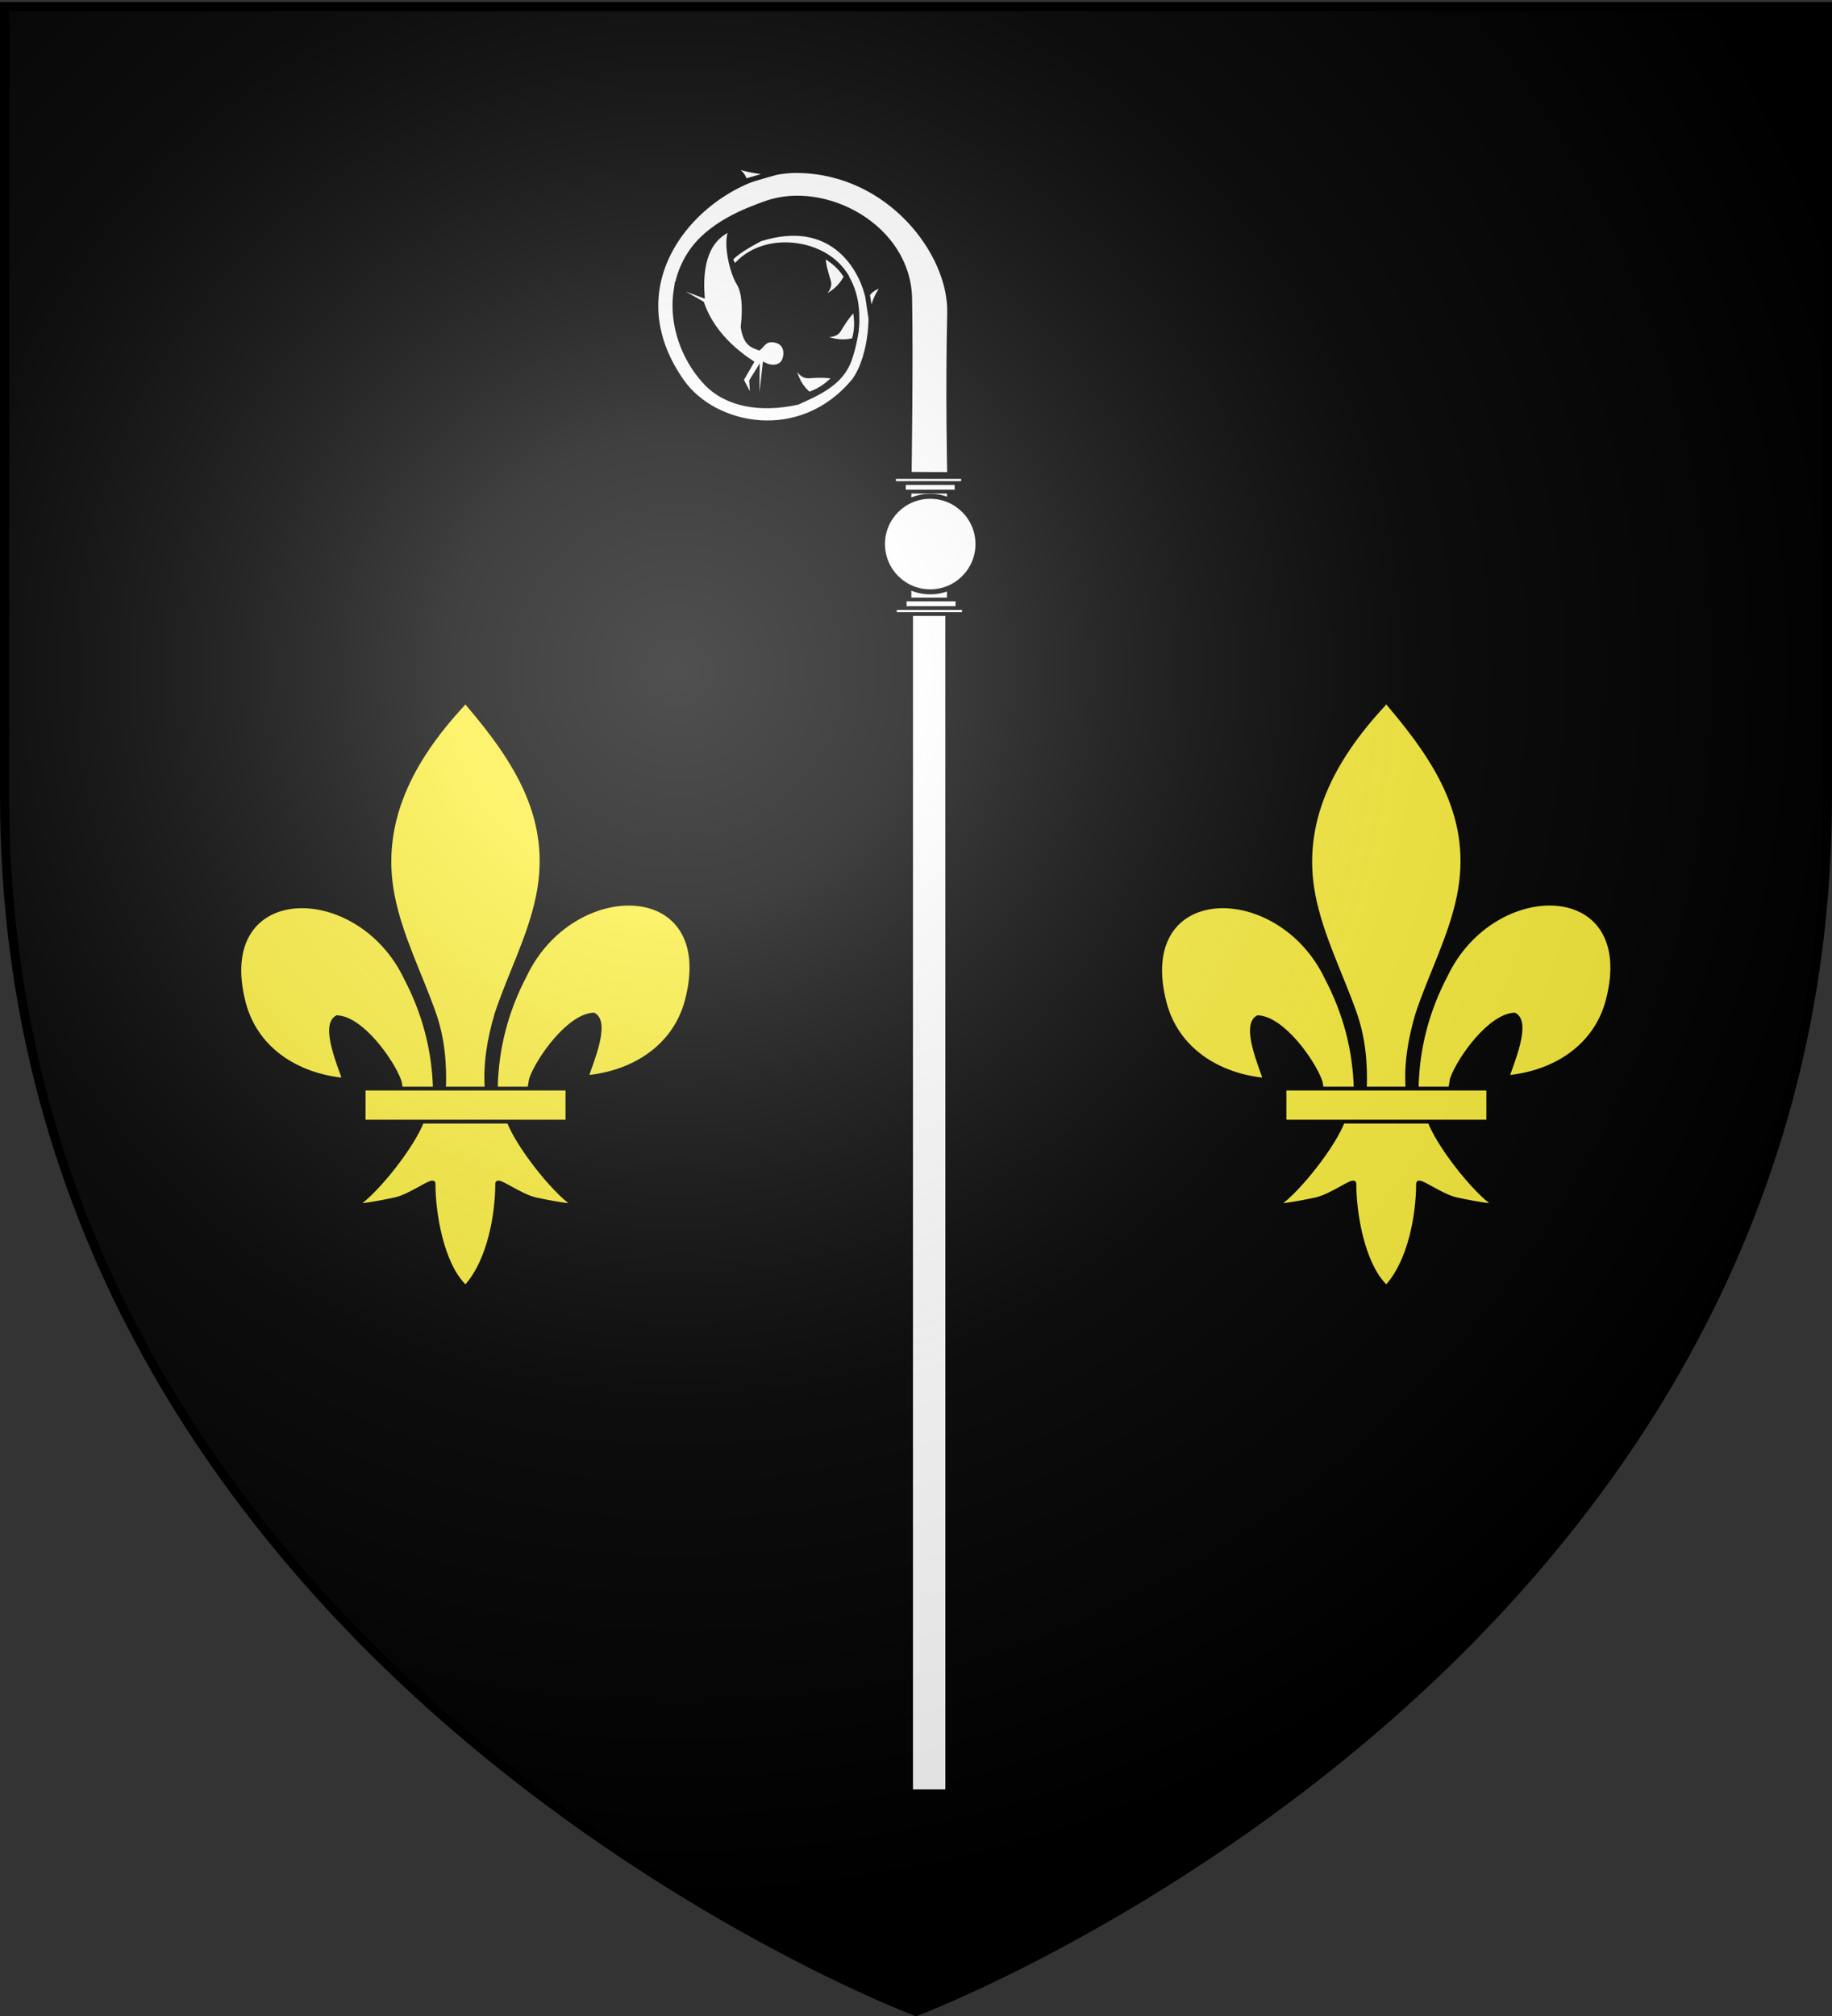
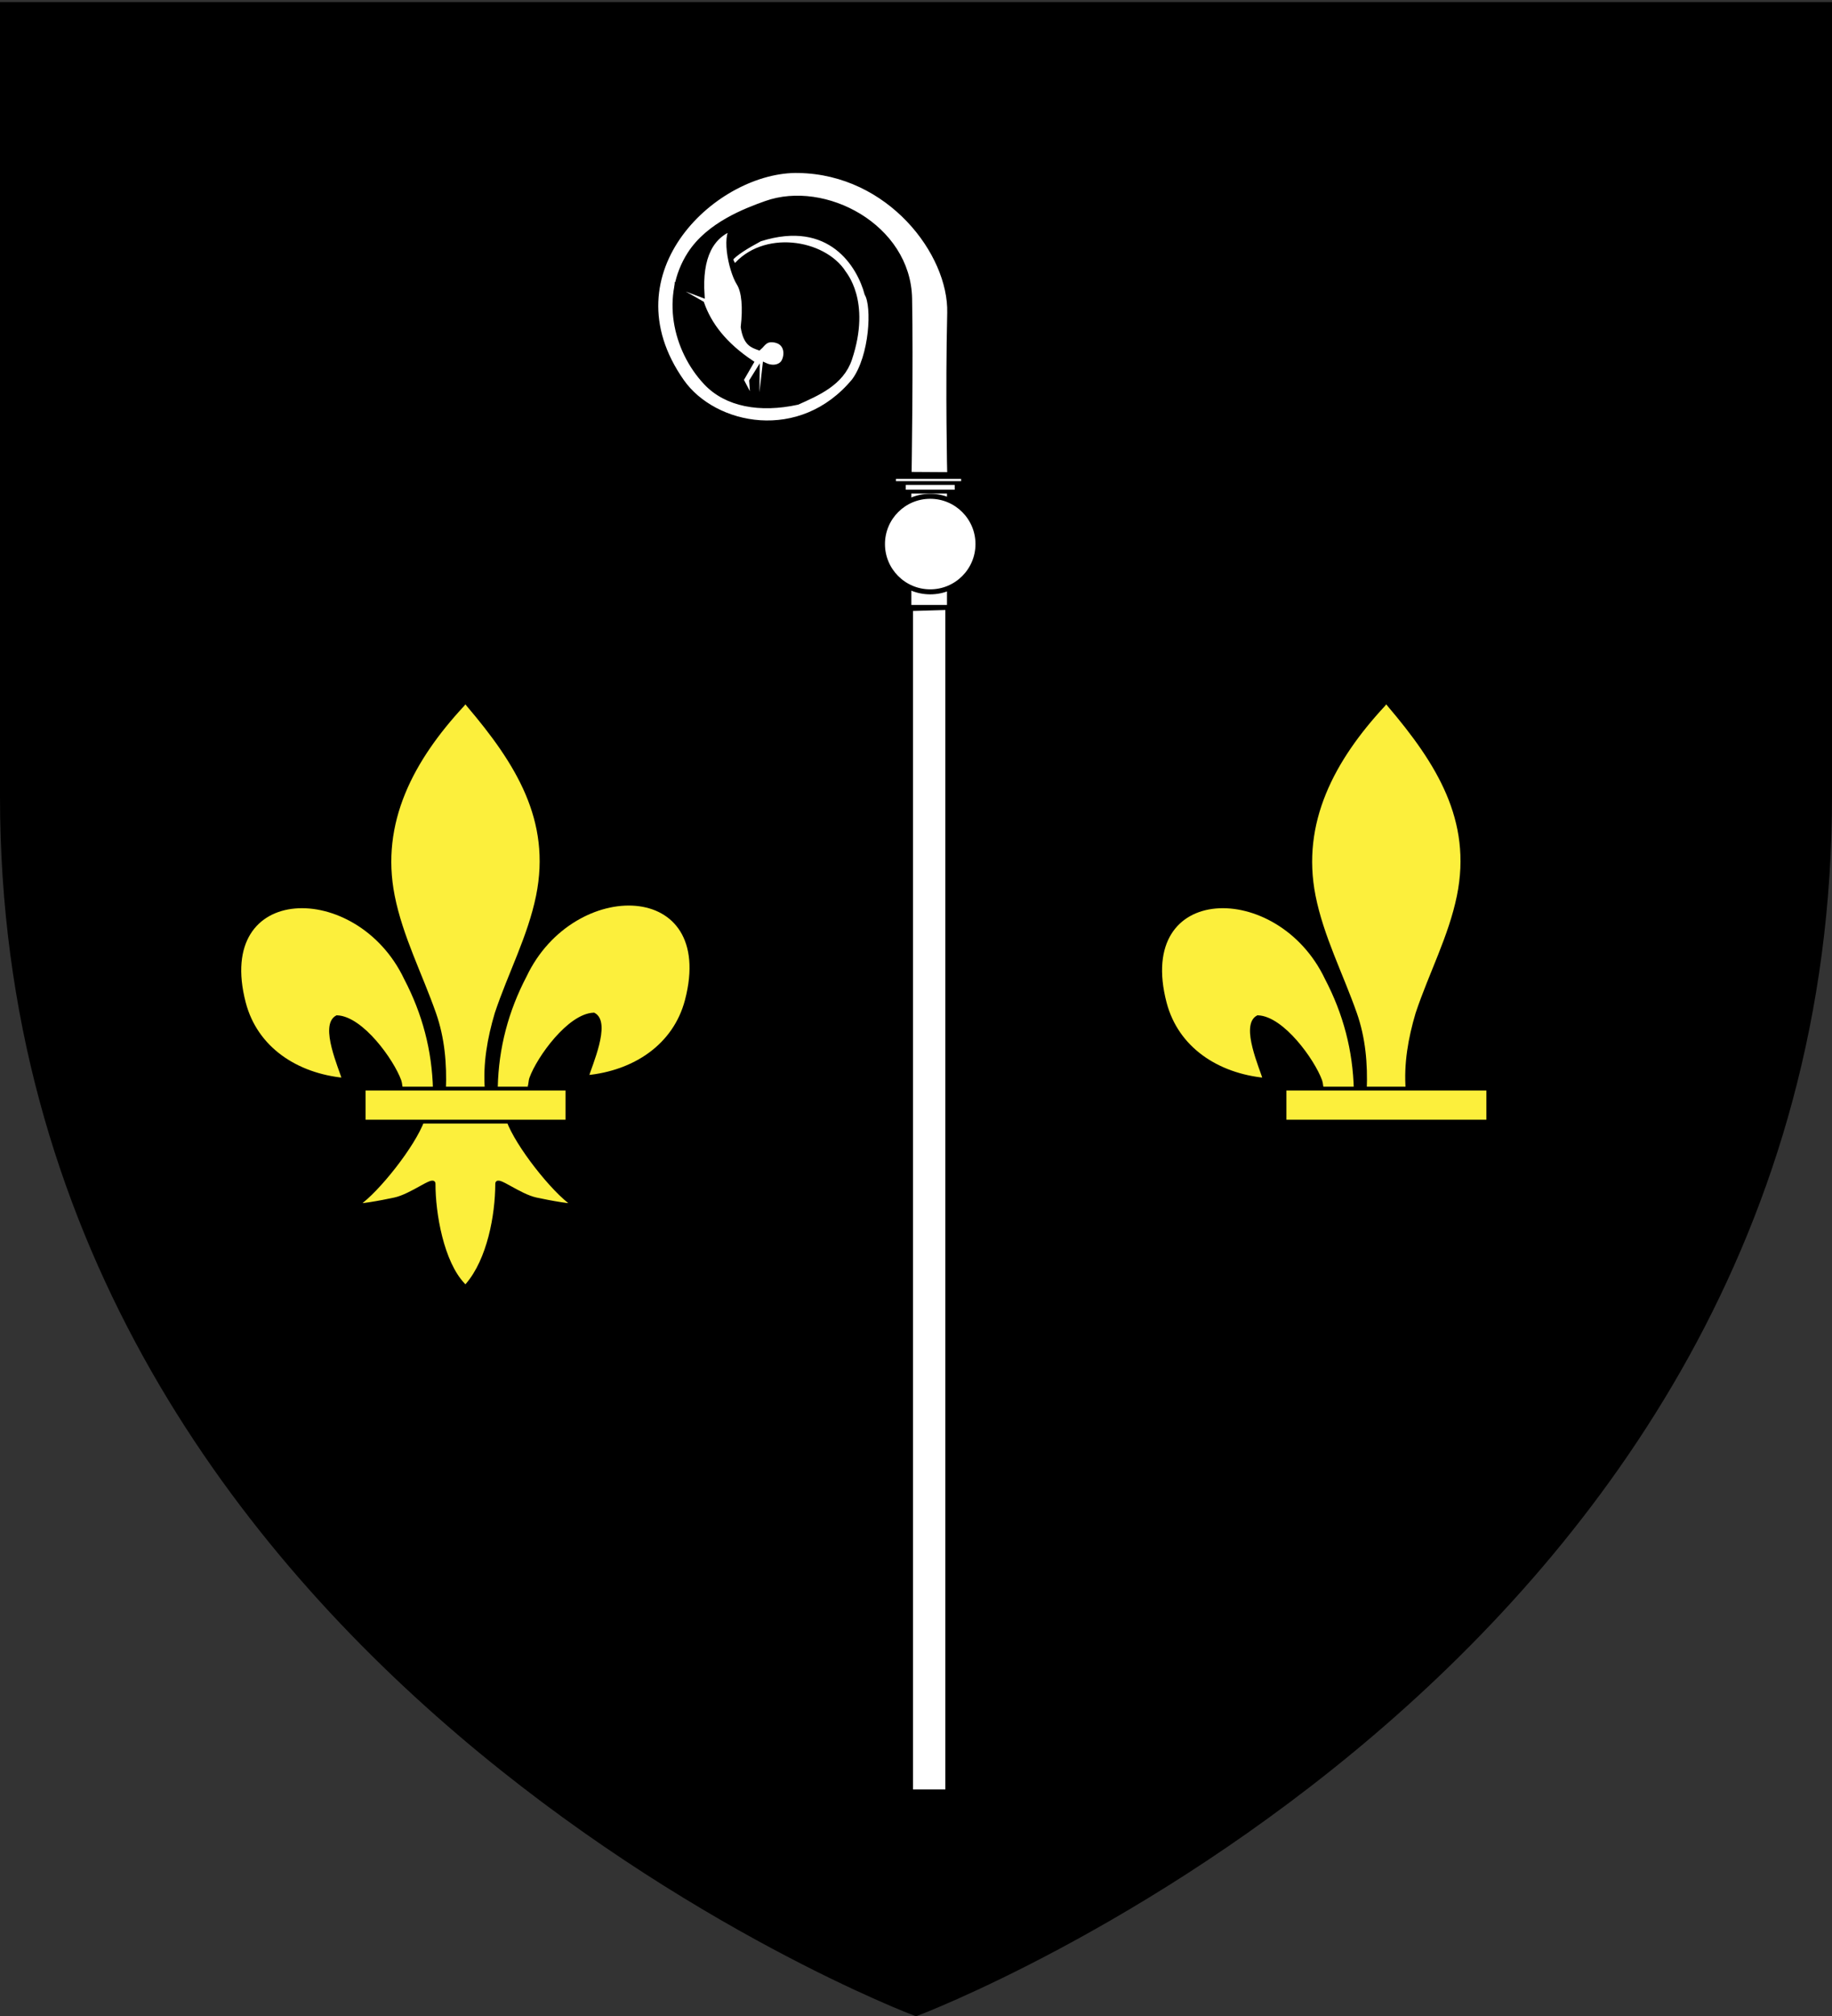
<svg xmlns="http://www.w3.org/2000/svg" xmlns:xlink="http://www.w3.org/1999/xlink" width="600" height="660" version="1.0">
  <rect width="100%" height="100%" fill="#333333" stroke="none" />
  <defs>
    <linearGradient id="b">
      <stop offset="0" style="stop-color:#fff;stop-opacity:.314" />
      <stop offset=".19" style="stop-color:#fff;stop-opacity:.251" />
      <stop offset=".6" style="stop-color:#6b6b6b;stop-opacity:.125" />
      <stop offset="1" style="stop-color:#000;stop-opacity:.125" />
    </linearGradient>
    <linearGradient id="a">
      <stop offset="0" style="stop-color:#fd0000;stop-opacity:1" />
      <stop offset=".5" style="stop-color:#e77275;stop-opacity:.659" />
      <stop offset="1" style="stop-color:#000;stop-opacity:.323" />
    </linearGradient>
    <radialGradient xlink:href="#b" id="c" cx="221.445" cy="226.331" r="300" fx="221.445" fy="226.331" gradientTransform="matrix(1.353 0 0 1.349 -77.63 -85.747)" gradientUnits="userSpaceOnUse" />
  </defs>
  <g style="display:inline">
    <path d="M300 658.5s298.5-112.32 298.5-397.772V2.176H1.5v258.552C1.5 546.18 300 658.5 300 658.5z" style="fill:#000;fill-opacity:1;fill-rule:evenodd;stroke:none;stroke-width:1px;stroke-linecap:butt;stroke-linejoin:miter;stroke-opacity:1" />
  </g>
  <path d="M372.087 528.723v473.19h15.675v-473.65l-15.675.46z" style="fill:#fff;fill-opacity:1;fill-rule:evenodd;stroke:#000;stroke-width:2.746;stroke-linecap:butt;stroke-linejoin:miter;stroke-miterlimit:4;stroke-dasharray:none;stroke-opacity:1" transform="matrix(.82 0 0 .82 -7.228 -234.622)" />
  <path d="M372.056 482.39h15.738v46.015h-15.738z" style="fill:#fff;fill-opacity:1;fill-rule:nonzero;stroke:#000;stroke-width:1.5;stroke-linecap:square;stroke-linejoin:round;stroke-miterlimit:4;stroke-dasharray:none;stroke-dashoffset:0;stroke-opacity:1" transform="matrix(.82 0 0 .82 -7.228 -234.622)" />
  <path d="M405.755 514.292c0 10.534-8.54 19.074-19.073 19.074-10.534 0-19.074-8.54-19.074-19.074 0-10.533 8.54-19.073 19.074-19.073 10.533 0 19.073 8.54 19.073 19.073z" style="opacity:1;fill:#fff;fill-opacity:1;fill-rule:nonzero;stroke:#000;stroke-width:2;stroke-linecap:square;stroke-linejoin:round;stroke-miterlimit:4;stroke-dasharray:none;stroke-dashoffset:0;stroke-opacity:1" transform="matrix(.82 0 0 .82 -12.42 -243.602)" />
  <path d="M388.136 475.635s-.755-32.823 0-64.591c.565-23.814-23.992-56.23-60.34-56.85-32.593-.81-77.653 40.15-46.69 84.233 12.974 18.47 47.515 25.556 68.875-.289 7.172-9.797 8.132-29.742 5.122-34.735-2.944-11.124-14.593-30.842-42.79-21.873-5.652 3.028-9.902 5.685-11.883 8.054l1.723 3.316c11.414-14.044 35.464-10.42 43.624 2.177-.244.056 10.173 10.972 2.34 34.352-3.24 9.672-12.874 13.724-20.805 17.297-14.972 3.25-28.341.849-36.53-7.862-12.422-13.215-17.076-34.752-6.443-51.307 7.58-11.802 22.408-17.353 30.393-20.208 23.422-8.375 56.826 9.213 57.376 37.96.482 25.208-.204 70.226-.204 70.226l16.232.1z" style="fill:#fff;fill-opacity:1;fill-rule:evenodd;stroke:#000;stroke-width:2;stroke-linecap:butt;stroke-linejoin:miter;stroke-miterlimit:4;stroke-dasharray:none;stroke-opacity:1" transform="matrix(.82 0 0 .82 -7.228 -234.622)" />
  <path d="M302.636 376.692c-5.1 1.393-2.07 17.083 1.331 22.498 2.119 3.373 2.582 9.785 1.693 17.539 1.029 6.587 3.695 7.279 6.29 8.225 1.692-1.433 2.479-3.859 6.532-3.024 4.636.955 4.927 5.749 3.387 8.588-1.051 1.938-4.078 3.041-7.5 1.452l-1.693 14.998-1.573-.12.121-12.096-2.177 3.507.605 8.71-4.838-9.193 3.991-6.895c-10.696-7.175-16.754-15.123-19.716-23.587l-9.797-5.564v-1.572l9.918 3.75c-.975-15.004 3.435-24.147 13.426-27.216z" style="fill:#fff;fill-opacity:1;fill-rule:evenodd;stroke:#000;stroke-width:2;stroke-linecap:butt;stroke-linejoin:miter;stroke-miterlimit:4;stroke-dasharray:none;stroke-opacity:1" transform="matrix(.82 0 0 .82 -7.228 -234.622)" />
-   <path d="M356.584 412.495c1.072-4.589 2.364-9.154 6.29-13.426-3.086 1.096-6.115 2.237-7.62 4.596l1.33 8.83zM306.265 358.548c-.807-4.077-4.801-5.1-7.62-7.741 6.09 2.718 12.62 3.887 19.353 4.354l-11.733 3.387zM335.295 406.69c1.483-2.764 5.421-5.04 4.355-8.347-1.182-3.66-2.077-7.007-2.178-10.644 3.145 2.17 6.29 3.878 9.435 8.83-2.954 5.908-7.435 7.615-11.612 10.16zM334.666 420.018c3.054-.712 7.365.74 9.142-2.246 1.967-3.305 3.887-6.189 6.55-8.668.45 3.795 1.246 7.284-.393 12.917-6.386 1.686-10.628-.55-15.299-2.003zM324.78 429.929c2.33 2.1 3.6 6.468 7.065 6.22 3.837-.273 7.3-.343 10.857.427-2.859 2.536-5.268 5.183-10.827 7.055-5.032-4.28-5.62-9.039-7.095-13.702z" style="fill:#fff;fill-opacity:1;fill-rule:evenodd;stroke:#000;stroke-width:2;stroke-linecap:butt;stroke-linejoin:round;stroke-miterlimit:4;stroke-dasharray:none;stroke-opacity:1" transform="matrix(.82 0 0 .82 -7.228 -234.622)" />
  <g style="fill:#fff;fill-opacity:1">
    <path d="M365.898 474.521h27.541v2.395h-27.541zM369.832 476.916h21.04v3.421h-21.04z" style="opacity:1;fill:#fff;fill-opacity:1;fill-rule:nonzero;stroke:#000;stroke-width:1.5;stroke-linecap:square;stroke-linejoin:round;stroke-miterlimit:4;stroke-dasharray:none;stroke-dashoffset:0;stroke-opacity:1" transform="matrix(.82 0 0 .82 -7.228 -232.938)" />
  </g>
  <g style="fill:#fff;fill-opacity:1">
-     <path d="M365.898 474.521h27.541v2.395h-27.541zM369.832 476.916h21.04v3.421h-21.04z" style="opacity:1;fill:#fff;fill-opacity:1;fill-rule:nonzero;stroke:#000;stroke-width:1.5;stroke-linecap:square;stroke-linejoin:round;stroke-miterlimit:4;stroke-dasharray:none;stroke-dashoffset:0;stroke-opacity:1" transform="matrix(.82 0 0 -.82 -6.947 590.136)" />
-   </g>
+     </g>
  <path d="M407.03 608.7c1.424-61.957 16.75-119.54 45.289-174.11 74.714-157.185 302.92-153.431 252.615 38.812-18.537 70.84-81.509 112.474-156.319 119.615 5.4-18.665 35.1-84.652 11.125-97.562-38.339 1.449-85.945 67.706-97.393 99.301-1.653 4.536-1.19 9.778-3.036 14.24" style="opacity:1;fill:#fcef3c;fill-opacity:1;fill-rule:evenodd;stroke:#000;stroke-width:6;stroke-linecap:butt;stroke-linejoin:miter;stroke-miterlimit:4;stroke-dasharray:none;stroke-opacity:1;display:inline" transform="translate(76.916 228.112) scale(.21)" />
  <g style="opacity:1;display:inline">
    <g style="fill:#fcef3c;fill-opacity:1;stroke:#000;stroke-width:6;stroke-miterlimit:4;stroke-dasharray:none;stroke-opacity:1">
      <path d="M350.523 657.372c-1.425-61.956-16.751-119.54-45.29-174.108-74.714-157.186-302.92-153.432-252.615 38.81 18.537 70.84 81.509 112.475 156.319 119.616-5.4-18.665-35.1-84.652-11.124-97.562 38.338 1.449 85.944 67.705 97.392 99.301 1.653 4.536 1.19 9.778 3.036 14.24" style="fill:#fcef3c;fill-opacity:1;fill-rule:evenodd;stroke:#000;stroke-width:6;stroke-linecap:butt;stroke-linejoin:miter;stroke-miterlimit:4;stroke-dasharray:none;stroke-opacity:1" transform="translate(68.828 218.755) scale(.21)" />
      <path d="M393.626 57.12c-78.714 84.85-131.565 182.962-108.781 298.031 12.57 63.484 43.041 122.28 64.53 183.438 13.437 38.37 16.873 78.452 15.282 118.781h66.781c-3.196-40.626 3.807-79.998 15.282-118.781 20.474-61.538 51.625-119.906 64.53-183.438 24.129-118.779-32.506-208.36-108.437-297.656l-4.64-5.918-4.547 5.543z" style="fill:#fcef3c;fill-opacity:1;fill-rule:nonzero;stroke:#000;stroke-width:6;stroke-linecap:butt;stroke-linejoin:miter;stroke-miterlimit:4;stroke-dasharray:none;stroke-opacity:1" transform="translate(68.828 218.755) scale(.21)" />
-       <path d="M331.345 704.401c-13.962 39.13-70.889 110.792-101.125 131.22-7.843 5.297 37.486-3.052 57.78-7.5 26.62-5.835 61.218-34.198 60.407-24.188-.075 45.838 12.811 122.324 46.406 157.468l3.182 3.388 3.287-3.388c33.578-39.17 46.238-108.042 46.406-157.468-.81-10.01 33.788 18.353 60.407 24.187 20.295 4.449 65.623 12.798 57.78 7.5-30.236-20.427-87.131-92.089-101.093-131.219H331.345z" style="fill:#fcef3c;fill-opacity:1;fill-rule:evenodd;stroke:#000;stroke-width:6;stroke-linecap:butt;stroke-linejoin:miter;stroke-miterlimit:4;stroke-dasharray:none;stroke-opacity:1" transform="translate(68.828 218.755) scale(.21)" />
+       <path d="M331.345 704.401c-13.962 39.13-70.889 110.792-101.125 131.22-7.843 5.297 37.486-3.052 57.78-7.5 26.62-5.835 61.218-34.198 60.407-24.188-.075 45.838 12.811 122.324 46.406 157.468l3.182 3.388 3.287-3.388c33.578-39.17 46.238-108.042 46.406-157.468-.81-10.01 33.788 18.353 60.407 24.187 20.295 4.449 65.623 12.798 57.78 7.5-30.236-20.427-87.131-92.089-101.093-131.219H331.345" style="fill:#fcef3c;fill-opacity:1;fill-rule:evenodd;stroke:#000;stroke-width:6;stroke-linecap:butt;stroke-linejoin:miter;stroke-miterlimit:4;stroke-dasharray:none;stroke-opacity:1" transform="translate(68.828 218.755) scale(.21)" />
      <path d="M239.352 655.379H557.24v51.503H239.352z" style="fill:#fcef3c;fill-opacity:1;stroke:#000;stroke-width:6;stroke-miterlimit:4;stroke-dasharray:none;stroke-opacity:1" transform="translate(68.828 218.755) scale(.21)" />
    </g>
  </g>
-   <path d="M407.03 608.7c1.424-61.957 16.75-119.54 45.289-174.11 74.714-157.185 302.92-153.431 252.615 38.812-18.537 70.84-81.509 112.474-156.319 119.615 5.4-18.665 35.1-84.652 11.125-97.562-38.339 1.449-85.945 67.706-97.393 99.301-1.653 4.536-1.19 9.778-3.036 14.24" style="opacity:1;fill:#fcef3c;fill-opacity:1;fill-rule:evenodd;stroke:#000;stroke-width:6;stroke-linecap:butt;stroke-linejoin:miter;stroke-miterlimit:4;stroke-dasharray:none;stroke-opacity:1;display:inline" transform="translate(378.503 228.112) scale(.21)" />
  <g style="opacity:1;display:inline">
    <g style="fill:#fcef3c;fill-opacity:1;stroke:#000;stroke-width:6;stroke-miterlimit:4;stroke-dasharray:none;stroke-opacity:1">
      <path d="M350.523 657.372c-1.425-61.956-16.751-119.54-45.29-174.108-74.714-157.186-302.92-153.432-252.615 38.81 18.537 70.84 81.509 112.475 156.319 119.616-5.4-18.665-35.1-84.652-11.124-97.562 38.338 1.449 85.944 67.705 97.392 99.301 1.653 4.536 1.19 9.778 3.036 14.24" style="fill:#fcef3c;fill-opacity:1;fill-rule:evenodd;stroke:#000;stroke-width:6;stroke-linecap:butt;stroke-linejoin:miter;stroke-miterlimit:4;stroke-dasharray:none;stroke-opacity:1" transform="translate(370.415 218.755) scale(.21)" />
      <path d="M393.626 57.12c-78.714 84.85-131.565 182.962-108.781 298.031 12.57 63.484 43.041 122.28 64.53 183.438 13.437 38.37 16.873 78.452 15.282 118.781h66.781c-3.196-40.626 3.807-79.998 15.282-118.781 20.474-61.538 51.625-119.906 64.53-183.438 24.129-118.779-32.506-208.36-108.437-297.656l-4.64-5.918-4.547 5.543z" style="fill:#fcef3c;fill-opacity:1;fill-rule:nonzero;stroke:#000;stroke-width:6;stroke-linecap:butt;stroke-linejoin:miter;stroke-miterlimit:4;stroke-dasharray:none;stroke-opacity:1" transform="translate(370.415 218.755) scale(.21)" />
-       <path d="M331.345 704.401c-13.962 39.13-70.889 110.792-101.125 131.22-7.843 5.297 37.486-3.052 57.78-7.5 26.62-5.835 61.218-34.198 60.407-24.188-.075 45.838 12.811 122.324 46.406 157.468l3.182 3.388 3.287-3.388c33.578-39.17 46.238-108.042 46.406-157.468-.81-10.01 33.788 18.353 60.407 24.187 20.295 4.449 65.623 12.798 57.78 7.5-30.236-20.427-87.131-92.089-101.093-131.219H331.345z" style="fill:#fcef3c;fill-opacity:1;fill-rule:evenodd;stroke:#000;stroke-width:6;stroke-linecap:butt;stroke-linejoin:miter;stroke-miterlimit:4;stroke-dasharray:none;stroke-opacity:1" transform="translate(370.415 218.755) scale(.21)" />
      <path d="M239.352 655.379H557.24v51.503H239.352z" style="fill:#fcef3c;fill-opacity:1;stroke:#000;stroke-width:6;stroke-miterlimit:4;stroke-dasharray:none;stroke-opacity:1" transform="translate(370.415 218.755) scale(.21)" />
    </g>
  </g>
-   <path d="M300 658.5s298.5-112.32 298.5-397.772V2.176H1.5v258.552C1.5 546.18 300 658.5 300 658.5z" style="opacity:1;fill:url(#c);fill-opacity:1;fill-rule:evenodd;stroke:none;stroke-width:1px;stroke-linecap:butt;stroke-linejoin:miter;stroke-opacity:1" />
  <path d="M300 658.5S1.5 546.18 1.5 260.728V2.176h597v258.552C598.5 546.18 300 658.5 300 658.5z" style="opacity:1;fill:none;fill-opacity:1;fill-rule:evenodd;stroke:#000;stroke-width:3;stroke-linecap:butt;stroke-linejoin:miter;stroke-miterlimit:4;stroke-dasharray:none;stroke-opacity:1" />
</svg>